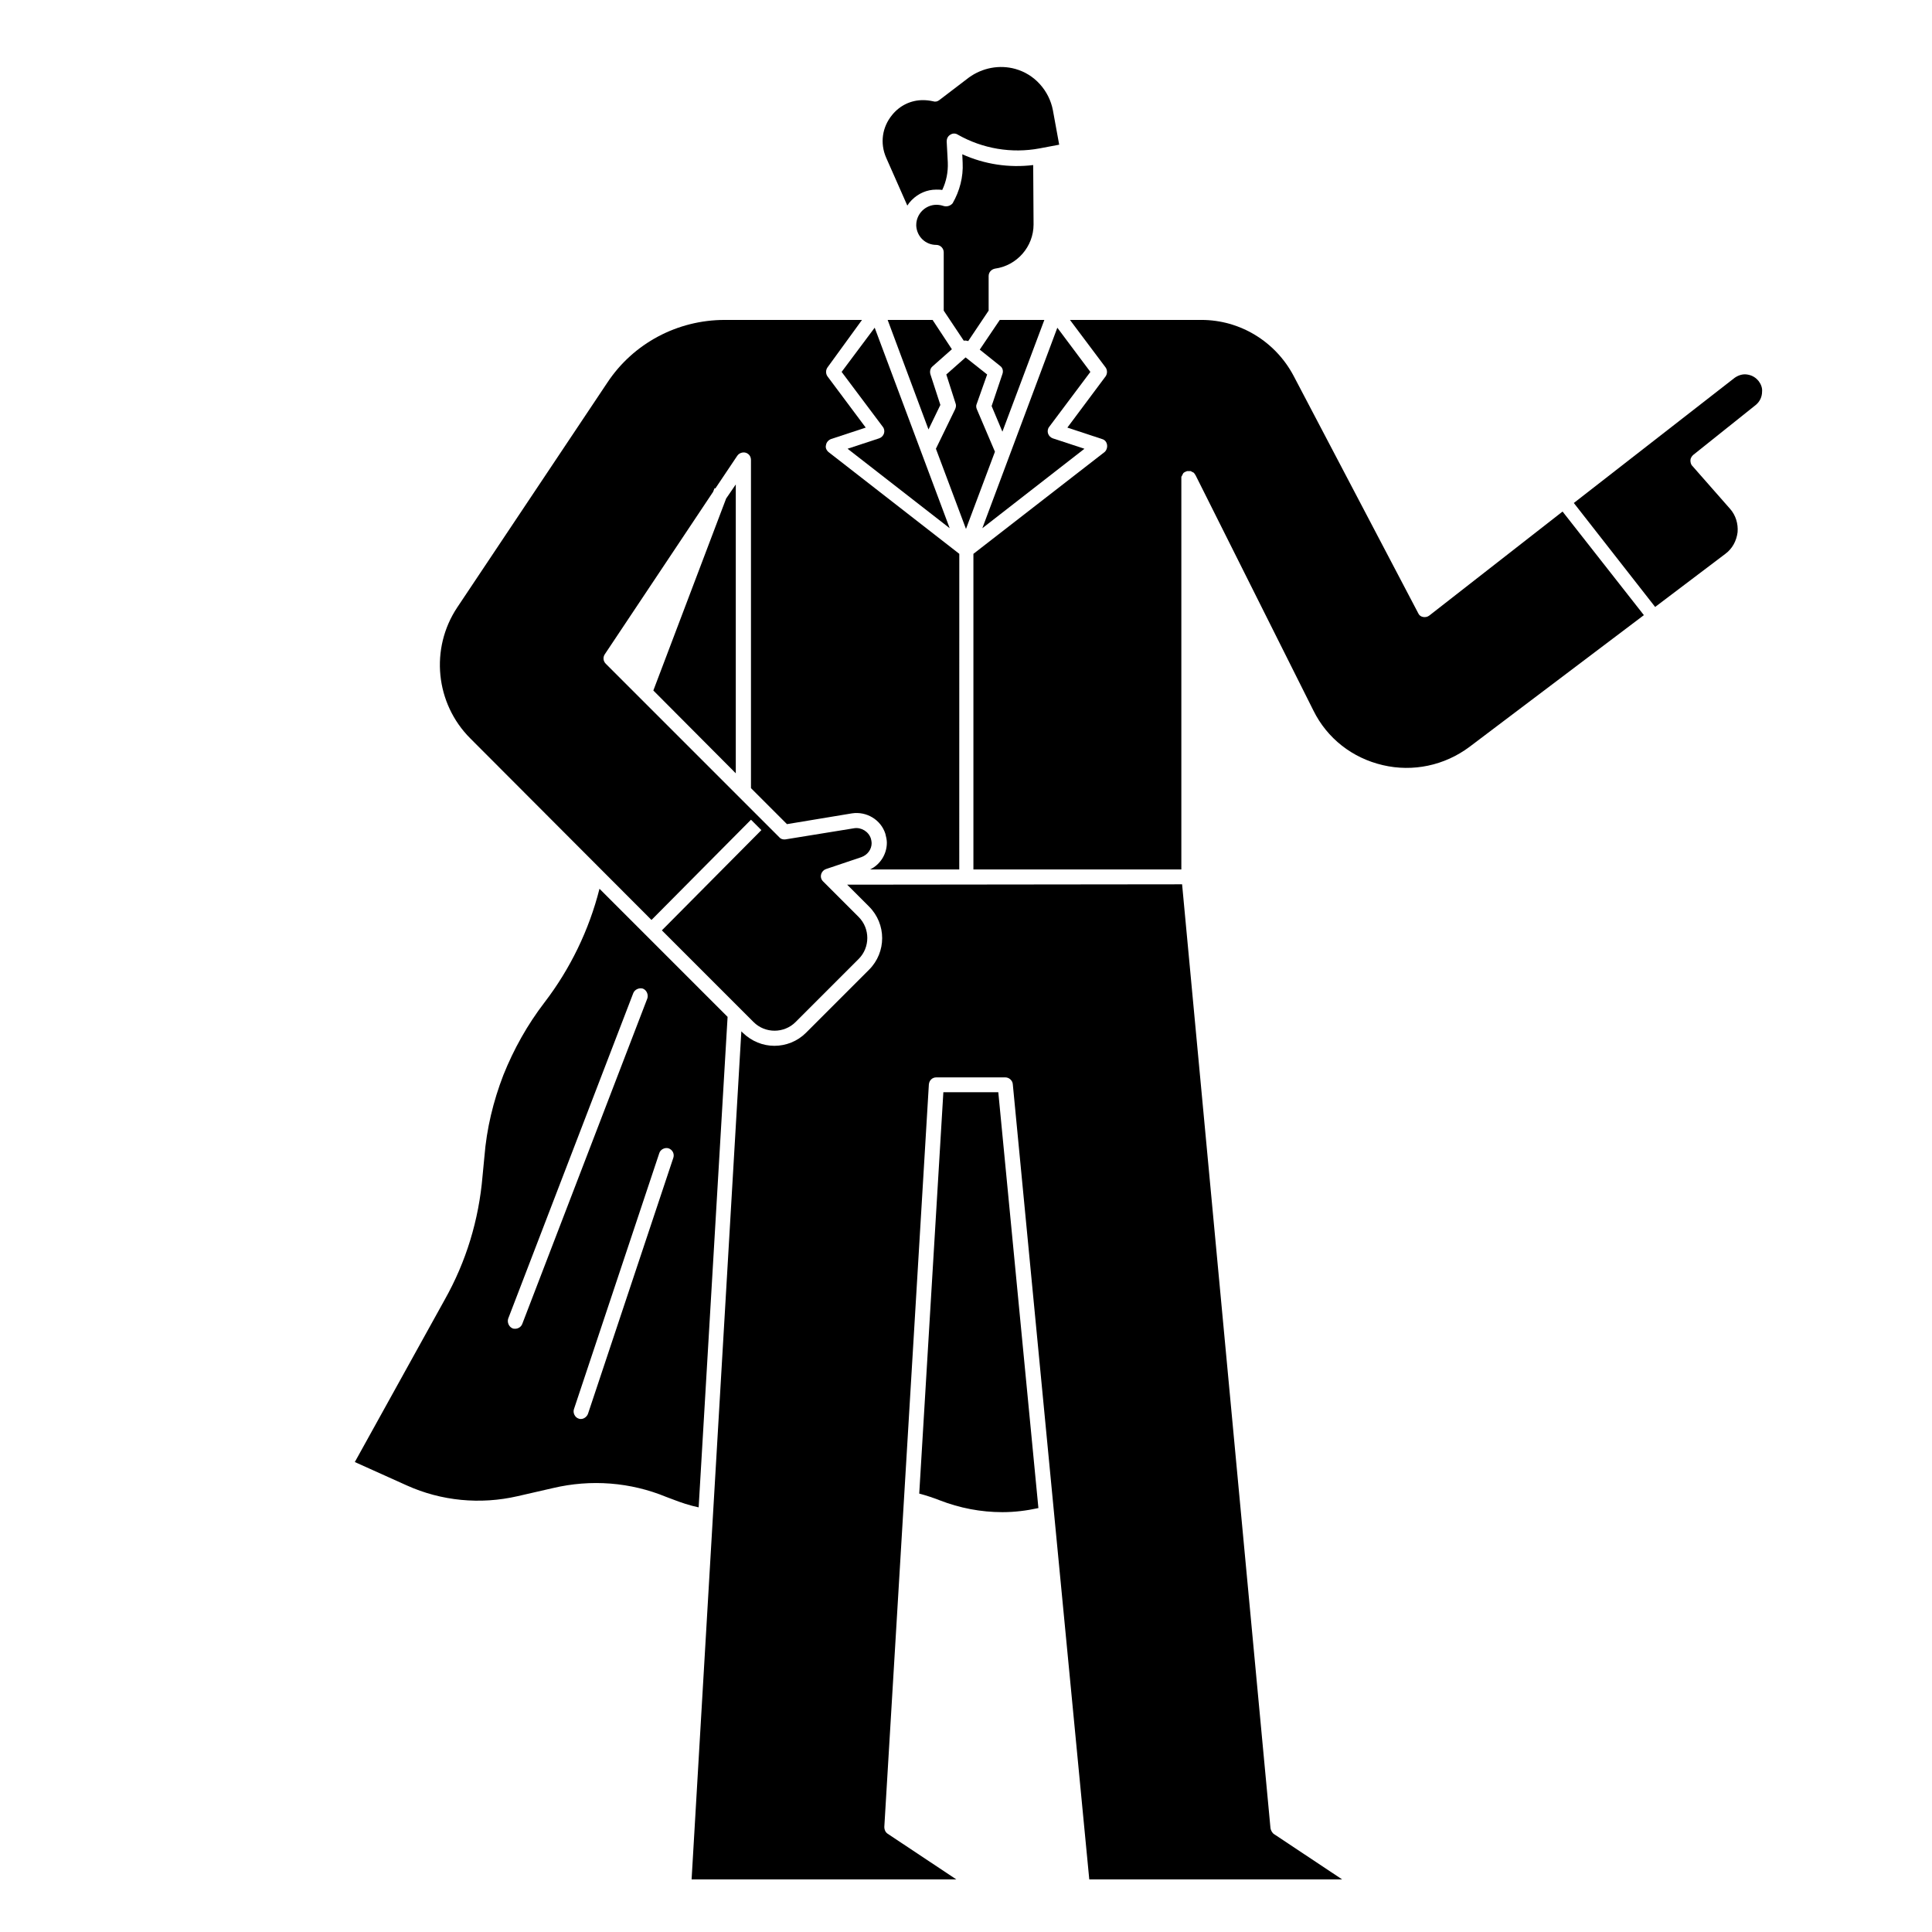
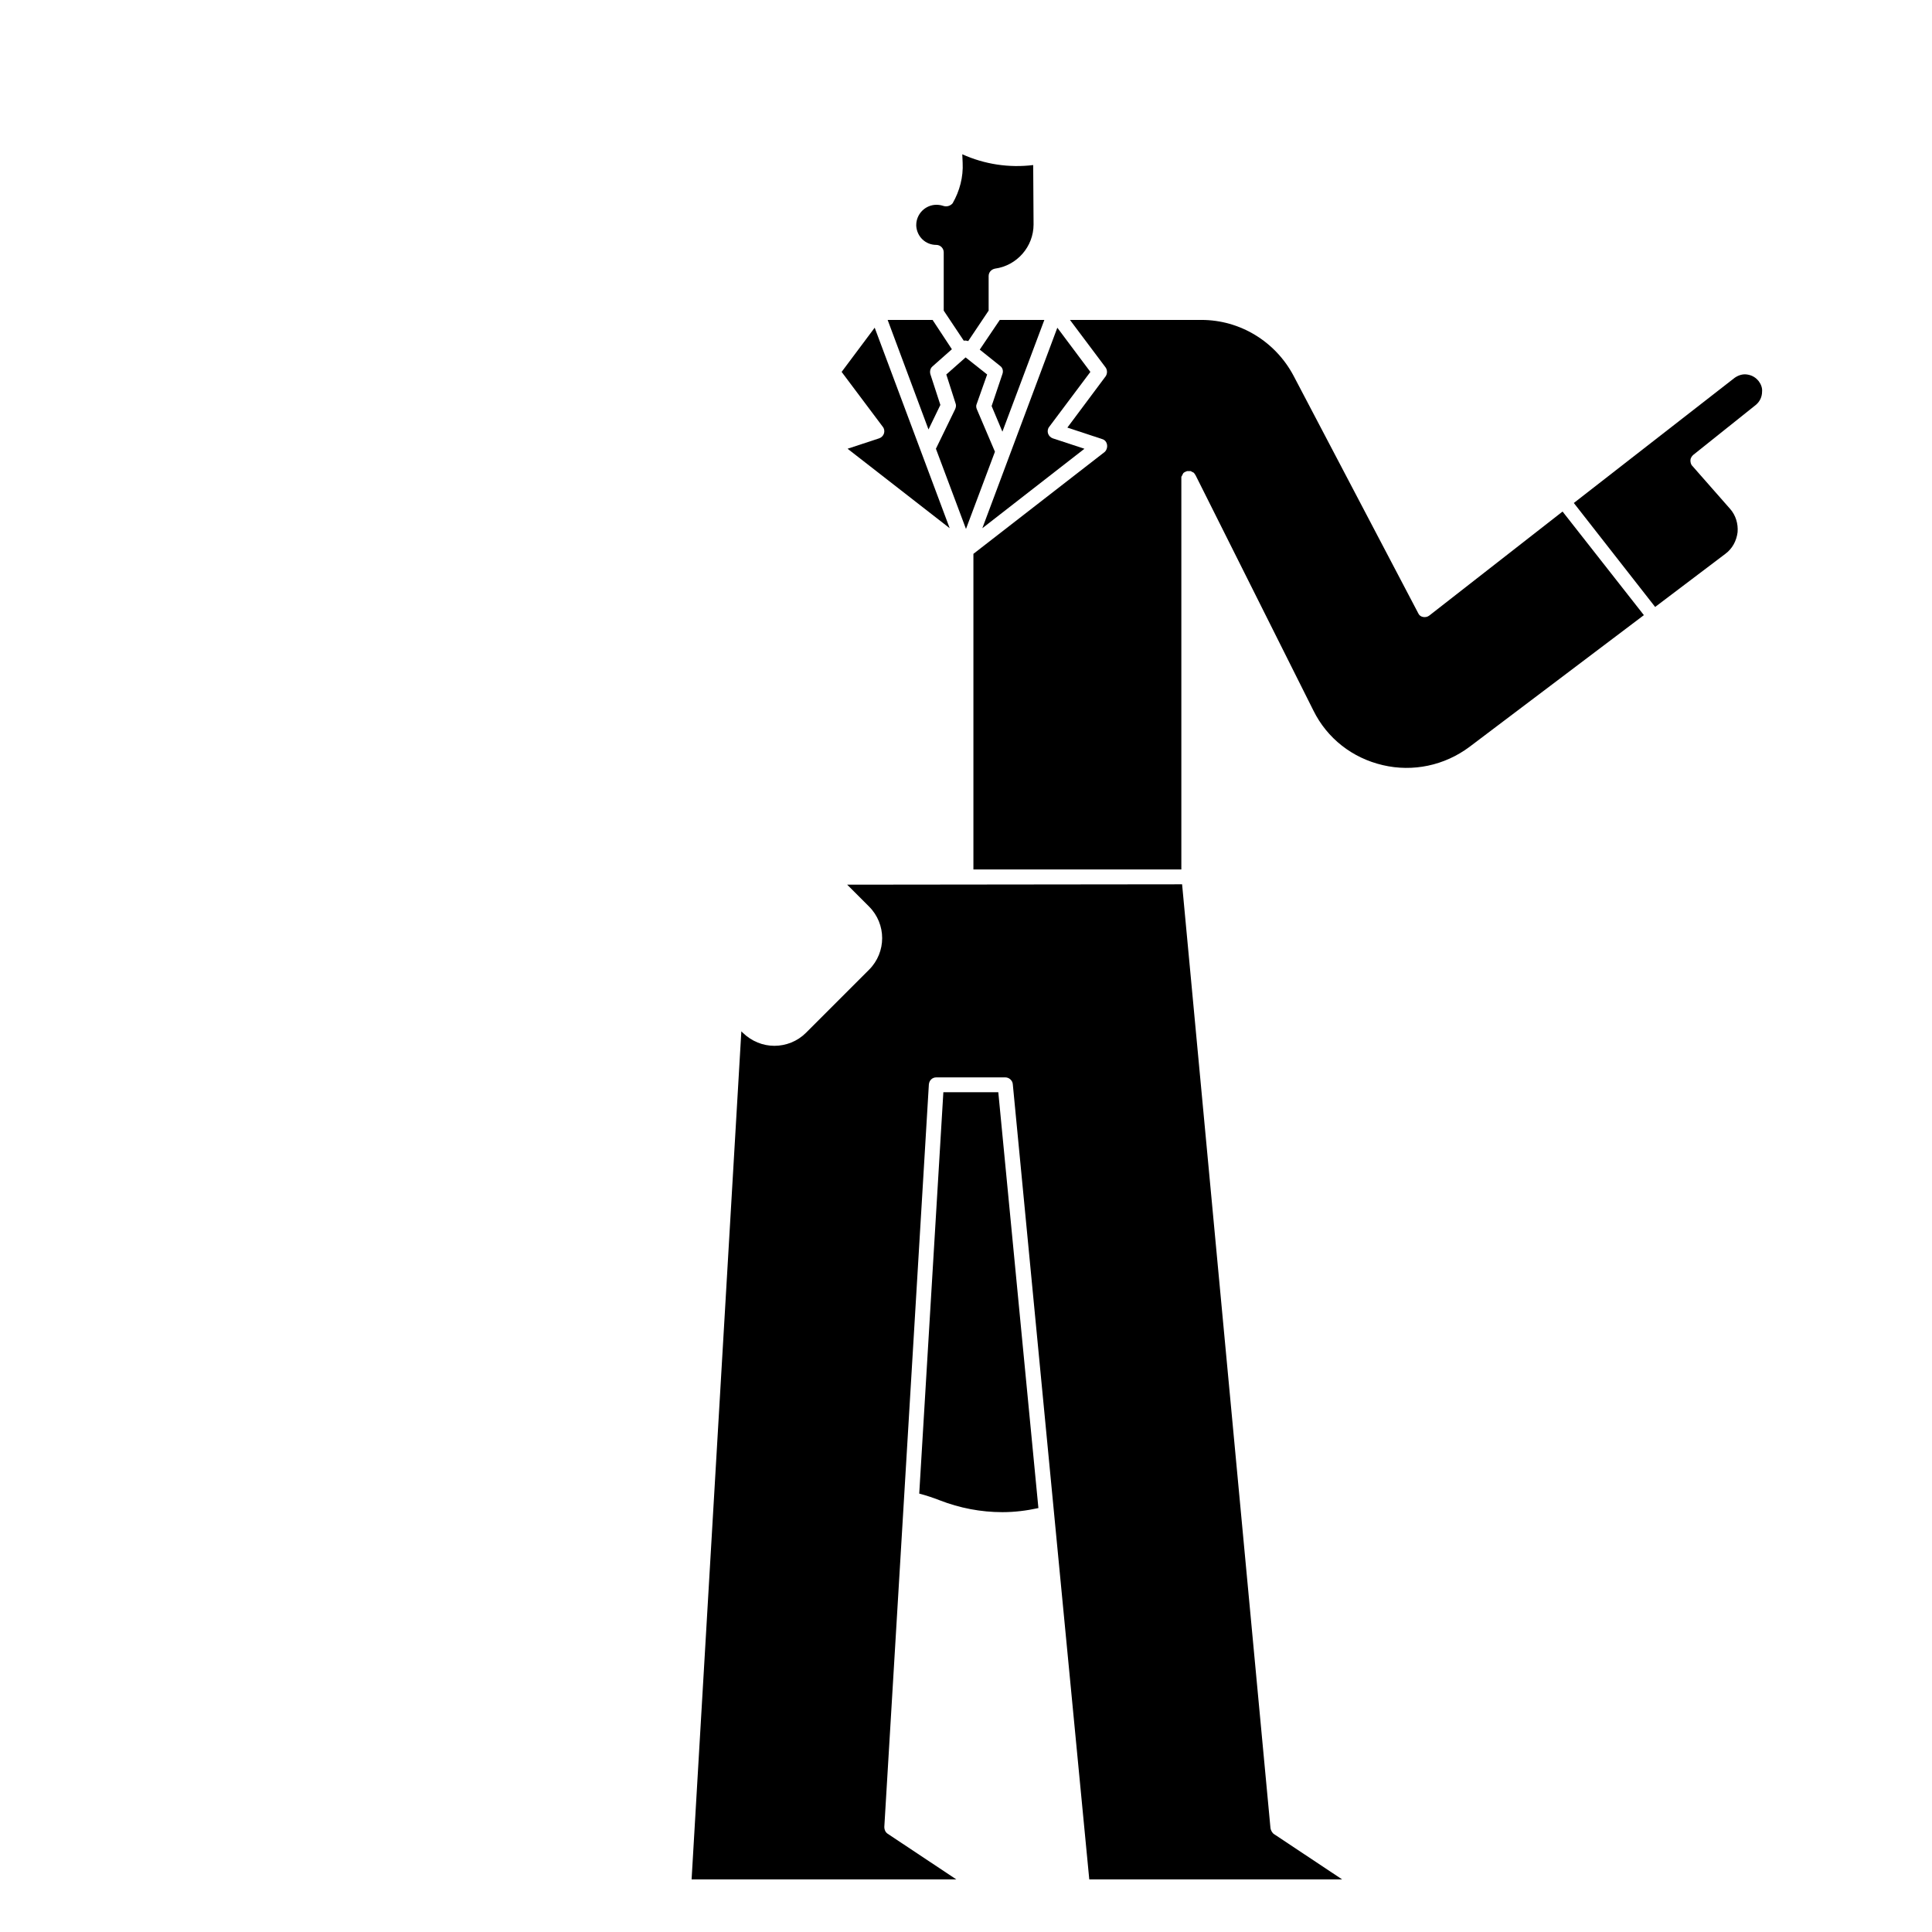
<svg xmlns="http://www.w3.org/2000/svg" fill="#000000" width="800px" height="800px" version="1.1" viewBox="144 144 512 512">
  <g>
    <path d="m407.67 263.71-4.82-11.316c-0.195-0.492-0.195-0.984 0-1.379l2.754-7.773-5.707-4.527-5.117 4.527 2.461 7.676c0.195 0.492 0.098 0.984-0.098 1.477l-5.117 10.527 7.969 21.254z" />
    <path d="m390.06 257.81 3.148-6.496-2.656-8.168c-0.195-0.789 0-1.574 0.59-2.066l5.117-4.527-5.117-7.769h-11.906z" />
-     <path d="m316.65 387.8 26.371-26.566 2.754 2.754-26.371 26.566 24.305 24.305c3.051 3.051 8.07 3.051 11.121 0l16.727-16.727c3.051-3.051 3.051-8.07 0-11.121l-9.449-9.449c-0.492-0.492-0.688-1.18-0.492-1.871 0.195-0.688 0.688-1.18 1.277-1.379l9.348-3.148c1.672-0.59 2.754-2.066 2.754-3.738 0-0.395-0.098-0.789-0.195-1.18-0.59-1.871-2.559-3.051-4.43-2.754l-18.203 2.953c-0.59 0.098-1.277-0.098-1.672-0.59l-45.953-45.953c-0.688-0.688-0.789-1.672-0.297-2.461l28.734-43.098 0.395-0.984 0.195 0.098 5.805-8.66c0.59-0.887 1.871-1.18 2.754-0.59 0.59 0.395 0.887 0.984 0.887 1.672v86.984l9.543 9.543 17.219-2.856c3.836-0.59 7.676 1.672 8.855 5.41 0.195 0.789 0.395 1.574 0.395 2.363 0 3.051-1.77 5.805-4.43 7.086h23.617l0.012-83.633-34.637-26.961c-0.59-0.492-0.887-1.18-0.688-1.871 0.098-0.688 0.59-1.277 1.277-1.574l9.25-3.051-10.137-13.578c-0.492-0.688-0.492-1.672 0-2.363l9.152-12.594h-36.406c-12.496 0-24.207 6.199-31.094 16.629l-39.754 59.535c-7.281 10.922-5.805 25.484 3.445 34.734z" />
    <path d="m406.79 251.61 2.856 6.789 11.117-29.617h-11.809l-5.312 7.871 5.41 4.328c0.688 0.492 0.887 1.379 0.59 2.164z" />
    <path d="m377.96 257.12c0.395 0.492 0.492 1.18 0.297 1.77-0.195 0.59-0.688 1.082-1.277 1.277l-8.363 2.754 27.059 21.059-19.875-53.137-8.762 11.715z" />
-     <path d="m384.45 198.48c0.297-0.492 0.688-0.984 1.18-1.477 1.77-1.77 4.035-2.754 6.496-2.754 0.492 0 1.082 0 1.574 0.098 1.082-2.262 1.574-4.723 1.477-7.281l-0.297-5.609c0-0.688 0.297-1.379 0.984-1.77 0.59-0.395 1.379-0.395 1.969 0 6.594 3.738 14.27 5.019 21.648 3.641l5.215-0.984-1.672-9.152c-0.492-2.559-1.672-4.922-3.445-6.887-1.77-1.969-4.035-3.344-6.496-4.035-4.231-1.18-8.758-0.297-12.301 2.262l-7.871 6.004c-0.492 0.395-1.082 0.492-1.672 0.297-0.887-0.195-1.77-0.297-2.656-0.297-3.148 0-6.102 1.379-8.168 3.938-2.656 3.246-3.246 7.477-1.574 11.316z" />
    <path d="m394 198.57c-0.59-0.195-1.18-0.297-1.871-0.297-1.379 0-2.754 0.59-3.738 1.574-0.984 0.984-1.574 2.363-1.574 3.738v0.297c0.195 2.856 2.461 5.019 5.312 5.019 1.082 0 1.969 0.887 1.969 1.969v15.449l5.312 7.969c0.395-0.098 0.789 0 1.18 0.098l5.41-8.07v-9.152c0-0.984 0.688-1.77 1.672-1.969 5.805-0.789 10.234-5.805 10.234-11.711l-0.098-15.742c-6.394 0.789-12.891-0.195-18.793-2.856l0.098 2.262c0.195 3.738-0.789 7.477-2.656 10.727-0.586 0.695-1.57 0.988-2.457 0.695z" />
    <path d="m432.96 242.56-8.758-11.711-19.875 53.137 27.059-21.059-8.363-2.754c-0.59-0.195-1.082-0.688-1.277-1.277-0.195-0.59-0.098-1.277 0.297-1.77z" />
    <path d="m522.8 307.11c-0.492 0.395-1.082 0.492-1.672 0.395s-1.082-0.492-1.277-0.984l-33.062-62.977c-4.82-9.055-14.168-14.762-24.402-14.762h-34.836l9.445 12.594c0.492 0.688 0.492 1.672 0 2.363l-10.133 13.578 9.25 3.051c0.688 0.195 1.18 0.789 1.277 1.574 0.098 0.688-0.195 1.477-0.688 1.871l-34.738 26.961v83.641h55.105v-103.52-0.098-0.195-0.195c0-0.098 0-0.098 0.098-0.195 0-0.098 0.098-0.098 0.098-0.195 0-0.098 0.098-0.098 0.098-0.195 0-0.098 0.098-0.098 0.098-0.195s0.098-0.098 0.098-0.195l0.098-0.098s0.098-0.098 0.098-0.098c0.098 0 0.098-0.098 0.195-0.098 0 0 0.098 0 0.098-0.098h0.098c0.098 0 0.098-0.098 0.195-0.098s0.098 0 0.195-0.098h0.195 0.195 0.098 0.098 0.195 0.195c0.098 0 0.098 0 0.195 0.098 0.098 0 0.098 0.098 0.195 0.098s0.098 0.098 0.195 0.098 0.098 0.098 0.195 0.098c0.098 0 0.098 0.098 0.098 0.098l0.195 0.195c0 0.098 0.098 0.098 0.098 0.195 0 0 0 0.098 0.098 0.098l31.293 62.484c3.641 7.379 10.332 12.594 18.402 14.465 7.969 1.871 16.336 0.098 22.926-4.82l46.25-34.934-21.551-27.453z" />
    <path d="m394 433.45-6.394 106.37c1.871 0.492 3.641 1.082 5.41 1.77 5.312 2.066 10.922 3.148 16.629 3.148 3.246 0 6.394-0.395 9.543-1.082l-10.629-110.21z" />
-     <path d="m336.82 413.48-33.949-33.949c-2.754 10.922-7.773 21.254-14.562 30.109-4.527 5.902-8.168 12.398-10.922 19.285-2.656 6.887-4.43 14.168-5.019 21.648l-0.492 5.117c-0.984 11.609-4.328 22.633-10.035 32.766l-23.812 43 13.777 6.199c9.152 4.133 19.484 5.117 29.324 2.856l9.445-2.164c10.035-2.363 20.469-1.574 30.012 2.363l1.574 0.59c2.262 0.887 4.625 1.672 6.988 2.164zm-54.414 81.375c-0.297 0.789-1.082 1.277-1.871 1.277-0.195 0-0.492 0-0.688-0.098-0.984-0.395-1.477-1.574-1.18-2.559l33.16-86.297c0.395-0.984 1.574-1.477 2.559-1.18 0.984 0.395 1.477 1.574 1.18 2.559zm40.051-44.082-22.633 67.895c-0.297 0.789-1.082 1.379-1.871 1.379-0.195 0-0.395 0-0.59-0.098-0.984-0.297-1.574-1.477-1.277-2.461l22.633-67.895c0.297-0.984 1.477-1.574 2.461-1.277 1.078 0.391 1.57 1.473 1.277 2.457z" />
    <path d="m480.69 628.48-23.422-250.13-88.758 0.098 5.805 5.805c4.625 4.625 4.625 12.102 0 16.727l-16.727 16.727c-2.262 2.262-5.312 3.445-8.363 3.445-3.051 0-6.004-1.18-8.363-3.445l-0.395-0.395-13.184 224.75h70.16l-18.203-12.102c-0.59-0.395-0.887-1.082-0.887-1.77l11.809-196.8c0.098-1.082 0.887-1.871 1.969-1.871h18.301c0.984 0 1.871 0.789 1.969 1.77l20.27 210.77h67.012l-18.203-12.102c-0.395-0.395-0.691-0.887-0.789-1.477z" />
-     <path d="m338.99 272.38-2.559 3.738-19.289 50.871 21.848 21.945z" />
    <path d="m610.08 245.02c-0.789-0.984-1.77-1.574-3.051-1.77-1.18-0.195-2.363 0.195-3.344 0.887l-42.605 33.16 21.551 27.551 18.598-14.07c1.871-1.379 2.953-3.445 3.246-5.707 0.195-2.262-0.492-4.527-1.969-6.199l-10.035-11.414c-0.395-0.395-0.492-0.984-0.492-1.477 0-0.492 0.297-0.984 0.688-1.379l16.629-13.285c1.082-0.887 1.672-2.164 1.672-3.543 0.098-0.984-0.297-1.969-0.887-2.754z" />
  </g>
</svg>